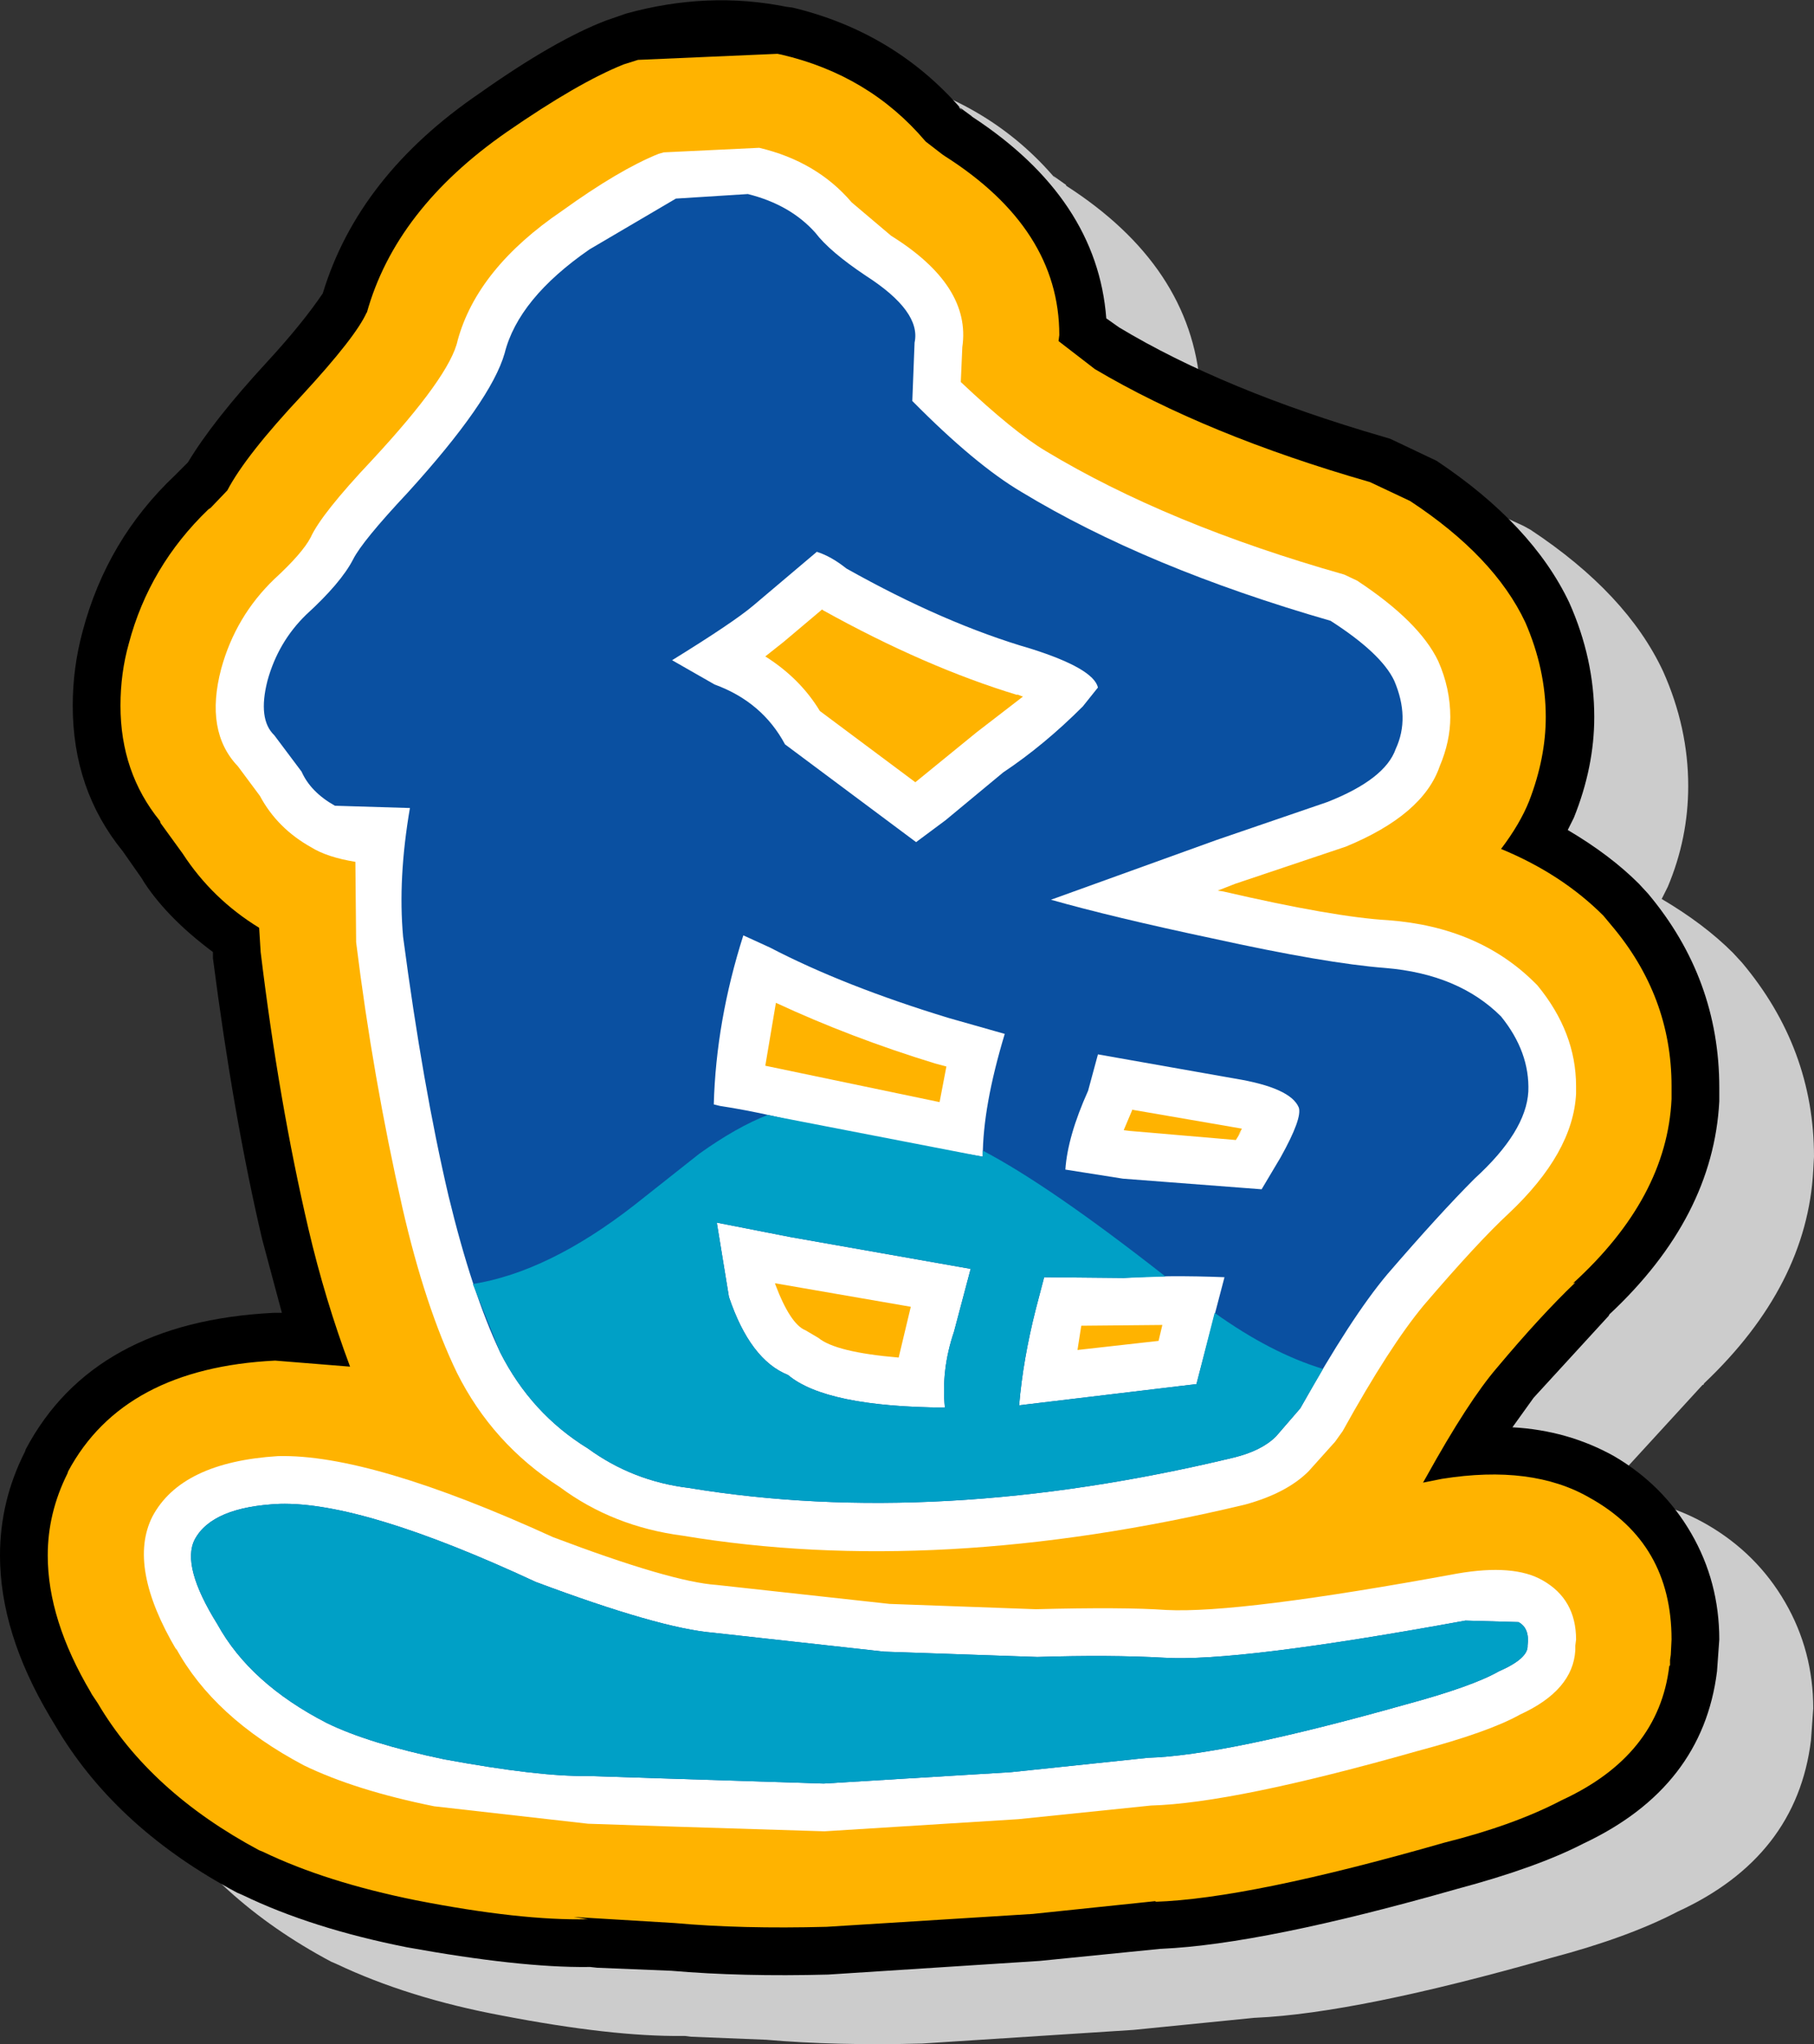
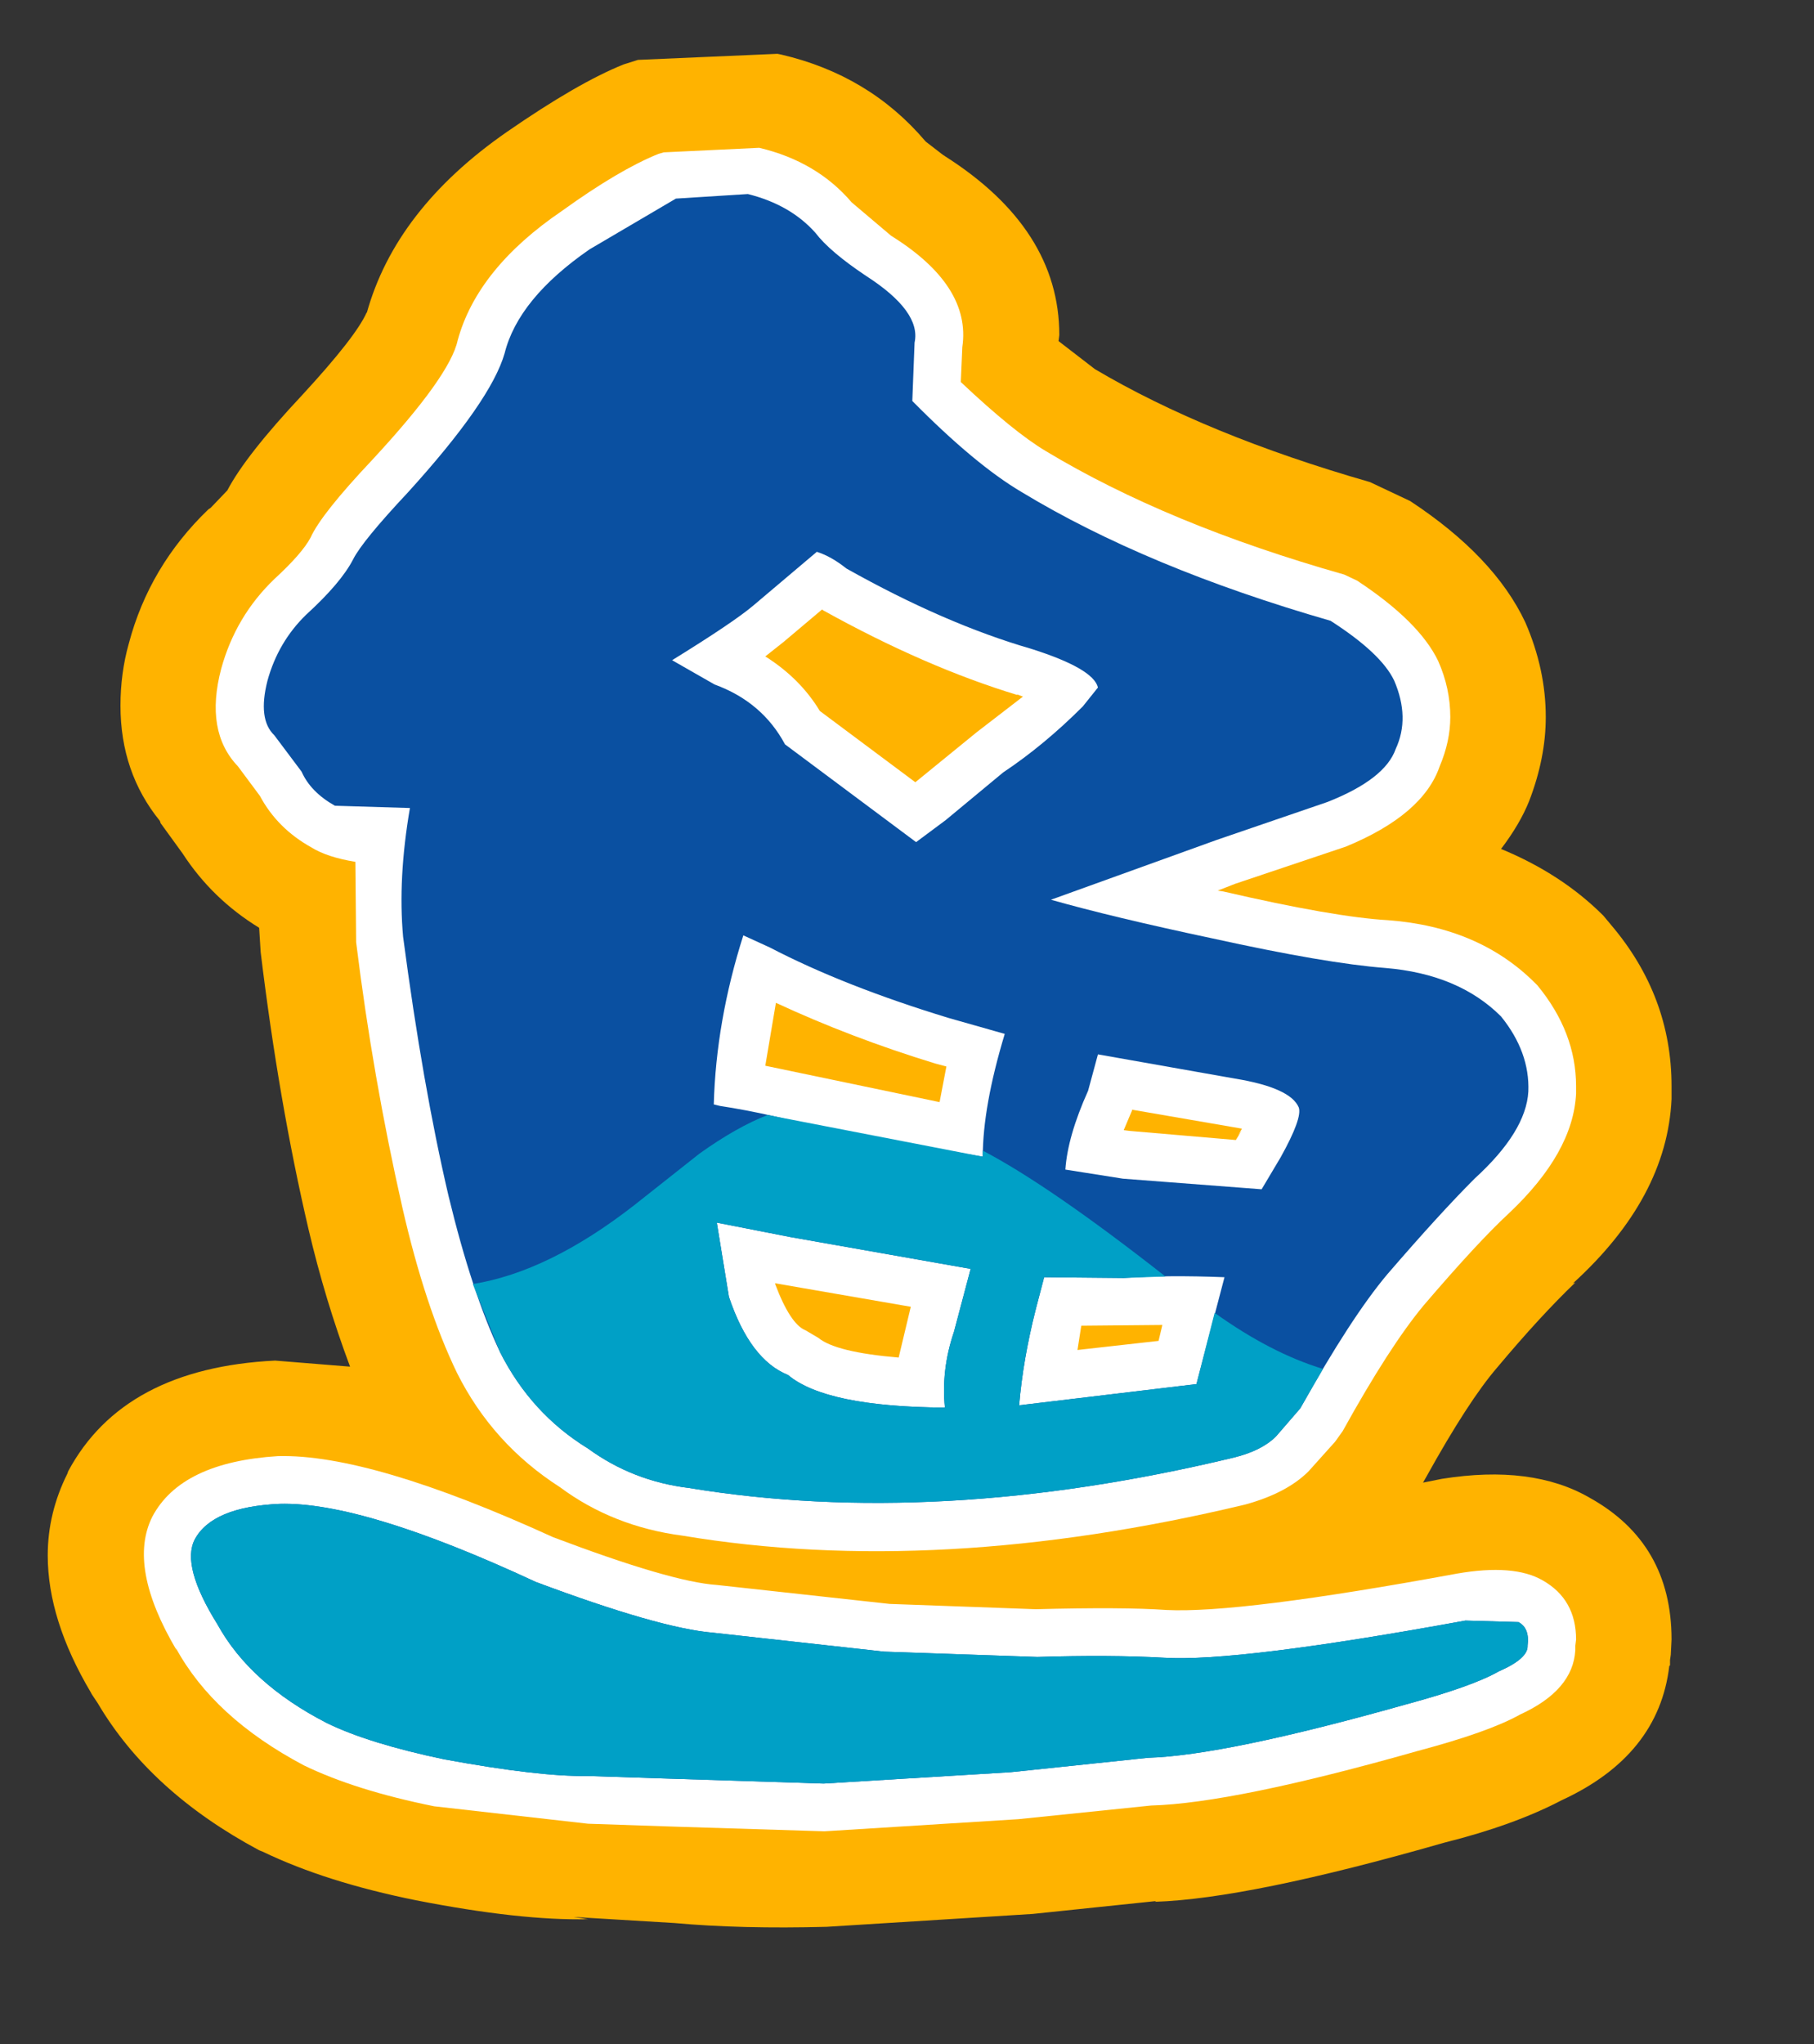
<svg xmlns="http://www.w3.org/2000/svg" height="134.85px" width="119.7px">
  <rect width="100%" height="100%" fill="#333333" stroke="none" />
  <g transform="matrix(1.0, 0.0, 0.0, 1.0, 59.85, 67.4)">
-     <path d="M-1.7 -62.4 L-1.35 -62.35 Q5.55 -60.65 9.85 -55.55 L9.65 -55.8 10.5 -55.2 10.5 -55.15 Q18.75 -49.85 19.35 -41.85 L20.25 -41.25 Q27.15 -37.1 37.65 -34.05 L38.1 -33.9 40.7 -32.7 41.15 -32.45 Q47.5 -28.25 49.9 -23.1 51.55 -19.4 51.55 -15.55 51.55 -12.1 50.2 -8.9 L49.8 -8.1 Q52.6 -6.45 54.5 -4.55 L55.1 -3.9 Q59.85 1.75 59.85 8.9 L59.8 9.8 Q59.4 17.4 52.6 23.85 L52.55 23.95 52.5 23.95 47.55 29.35 46.15 31.3 Q49.85 31.45 52.85 33.2 56.1 35.1 57.95 38.3 59.8 41.5 59.8 45.3 L59.65 47.4 Q58.7 55.1 50.85 58.7 47.6 60.4 42.5 61.75 29.7 65.4 23.0 65.7 L22.95 65.7 14.95 66.5 1.0 67.4 Q-4.7 67.55 -9.3 67.15 L-14.25 66.95 -14.65 66.9 -14.8 66.9 Q-19.5 66.95 -26.75 65.55 -32.9 64.4 -37.65 62.15 L-38.0 62.0 Q-45.7 57.9 -49.7 51.4 L-50.1 50.9 -50.35 50.45 -50.15 50.75 -50.35 50.4 Q-53.65 44.85 -53.65 39.75 -53.65 36.15 -52.0 32.9 L-51.9 32.75 Q-47.45 24.35 -35.6 23.75 L-35.05 23.75 -36.35 18.9 Q-38.4 9.9 -39.55 0.35 L-39.6 0.1 -39.6 -0.05 Q-42.65 -2.35 -44.1 -4.7 L-45.55 -6.7 Q-48.85 -10.85 -48.85 -16.3 -48.85 -18.8 -48.2 -21.2 -46.6 -27.25 -42.1 -31.5 L-41.85 -31.7 -41.2 -32.35 Q-39.85 -34.85 -36.0 -38.95 -33.7 -41.45 -32.35 -43.5 -30.0 -51.25 -22.0 -56.7 -16.95 -60.25 -13.65 -61.5 L-13.5 -61.6 -12.35 -61.95 Q-6.9 -63.45 -1.7 -62.4" fill="#cccccc" fill-rule="evenodd" stroke="none" />
-     <path d="M-7.95 -66.95 L-7.55 -66.9 Q-0.9 -65.3 3.5 -60.3 L3.4 -60.35 3.65 -60.1 3.5 -60.3 4.25 -59.75 4.3 -59.7 Q12.55 -54.3 13.15 -46.4 L14.0 -45.8 Q20.9 -41.65 31.4 -38.6 L31.9 -38.45 34.95 -37.0 Q41.25 -32.8 43.7 -27.65 45.35 -23.95 45.35 -20.1 45.35 -16.8 44.0 -13.45 L43.6 -12.65 Q46.4 -11.0 48.3 -9.1 L48.9 -8.45 Q53.6 -2.85 53.6 4.35 L53.6 5.25 Q53.2 12.9 46.35 19.3 L46.3 19.4 41.35 24.8 39.95 26.75 Q43.6 26.95 46.65 28.65 49.9 30.55 51.75 33.75 53.6 36.95 53.6 40.75 L53.45 42.85 Q52.5 50.5 44.65 54.2 41.55 55.8 36.3 57.2 23.5 60.85 16.8 61.15 L16.75 61.15 8.75 61.95 -5.2 62.85 Q-10.9 63.0 -15.55 62.6 L-20.45 62.4 -20.9 62.35 -21.05 62.35 Q-25.55 62.4 -33.0 61.05 -39.3 59.8 -43.85 57.6 L-44.2 57.45 Q-52.0 53.3 -55.95 46.85 L-56.4 46.1 -56.55 45.85 Q-59.85 40.3 -59.85 35.2 -59.85 31.6 -58.2 28.35 L-58.15 28.2 Q-53.7 19.8 -41.8 19.2 L-41.25 19.2 -42.55 14.35 Q-44.45 6.25 -45.8 -4.2 L-45.8 -4.6 Q-48.95 -6.95 -50.5 -9.45 L-50.35 -9.25 -51.75 -11.25 Q-55.05 -15.3 -55.05 -20.85 -55.05 -23.35 -54.4 -25.75 -52.8 -31.8 -48.3 -36.05 L-47.45 -36.9 Q-45.8 -39.65 -42.25 -43.5 -39.9 -46.05 -38.55 -48.05 -36.2 -55.8 -28.2 -61.25 -23.25 -64.75 -19.85 -66.05 L-19.7 -66.1 -18.55 -66.5 Q-13.15 -68.0 -7.95 -66.95" fill="#000000" fill-rule="evenodd" stroke="none" />
    <path d="M-8.55 -63.85 L-8.3 -63.8 Q-2.5 -62.45 1.2 -58.1 L1.25 -58.05 2.35 -57.2 2.5 -57.1 Q10.05 -52.3 10.05 -45.3 L10.0 -44.9 12.4 -43.05 Q19.75 -38.7 30.55 -35.6 L33.2 -34.35 Q38.75 -30.7 40.8 -26.35 42.15 -23.25 42.15 -20.1 42.15 -17.4 41.05 -14.55 40.45 -13.05 39.2 -11.4 43.2 -9.75 45.95 -7.0 L46.45 -6.4 Q50.45 -1.7 50.45 4.25 L50.45 5.1 Q50.15 11.6 43.95 17.25 L44.1 17.2 Q41.8 19.4 38.95 22.8 37.05 25.0 34.25 30.05 L34.05 30.4 35.3 30.15 Q41.25 29.2 45.05 31.4 50.45 34.4 50.45 40.75 L50.4 41.75 50.35 42.1 50.35 42.45 50.3 42.5 Q49.6 48.4 43.2 51.35 40.05 53.0 35.45 54.15 22.55 57.85 16.35 58.05 L16.45 58.0 8.3 58.85 -5.3 59.7 Q-10.95 59.85 -15.35 59.45 L-22.0 59.05 -21.05 59.2 Q-25.5 59.3 -32.4 57.95 -38.35 56.75 -42.5 54.75 L-42.75 54.65 Q-49.95 50.8 -53.4 44.95 L-53.8 44.35 -53.85 44.25 Q-56.7 39.45 -56.7 35.2 -56.7 32.4 -55.4 29.8 L-55.35 29.65 Q-51.7 22.85 -41.7 22.35 L-36.75 22.75 Q-38.4 18.35 -39.5 13.65 -41.45 5.3 -42.65 -4.6 L-42.75 -6.2 Q-45.85 -8.1 -47.8 -11.1 L-49.25 -13.1 -49.3 -13.25 Q-51.9 -16.45 -51.9 -20.85 -51.9 -23.0 -51.35 -24.95 -50.0 -30.05 -46.1 -33.8 L-45.95 -33.9 -44.85 -35.05 Q-43.65 -37.35 -39.9 -41.35 -36.35 -45.2 -35.65 -46.8 L-35.65 -46.75 Q-33.75 -53.6 -26.4 -58.7 -21.7 -61.95 -18.7 -63.15 L-17.75 -63.45 -8.55 -63.85" fill="#ffb300" fill-rule="evenodd" stroke="none" />
    <path d="M-1.15 38.4 L8.5 38.75 Q14.3 38.6 17.1 38.8 21.9 39.05 36.3 36.4 40.05 35.75 41.95 36.85 44.15 38.1 44.15 40.75 L44.1 41.15 44.1 41.35 44.1 41.45 Q43.95 44.1 40.45 45.7 38.4 46.85 33.7 48.1 21.55 51.55 16.1 51.7 L7.35 52.6 -5.45 53.4 -15.1 53.1 -21.05 52.9 -31.2 51.75 Q-36.4 50.7 -39.8 49.05 -45.75 45.9 -48.25 41.3 L-48.2 41.45 Q-51.45 35.95 -49.8 32.65 -47.9 29.05 -41.5 28.65 -35.4 28.5 -23.35 34.0 -15.55 36.95 -12.55 37.15 L-1.15 38.4" fill="#ffffff" fill-rule="evenodd" stroke="none" />
    <path d="M-6.7 20.35 L-5.85 20.85 Q-4.7 21.8 -0.55 22.15 L0.25 18.8 -8.7 17.25 -8.7 17.3 Q-7.7 19.95 -6.7 20.35 M2.15 5.3 L2.6 2.95 1.85 2.75 Q-3.7 1.05 -8.65 -1.25 L-9.35 2.9 2.15 5.3 M16.85 20.0 L11.5 20.05 11.25 21.65 16.6 21.05 16.85 20.0 M21.7 7.8 L22.1 7.15 21.85 7.5 22.1 7.05 14.85 5.8 14.85 5.85 14.3 7.15 14.7 7.2 21.7 7.8 M-5.55 -27.15 L-5.6 -27.2 -8.15 -25.05 -9.35 -24.1 Q-7.05 -22.65 -5.75 -20.5 L0.55 -15.8 4.6 -19.1 7.65 -21.45 7.25 -21.6 7.3 -21.55 Q1.2 -23.4 -5.55 -27.15 M-22.75 -53.5 Q-19.0 -56.2 -16.4 -57.25 L-16.05 -57.35 -9.75 -57.65 Q-5.95 -56.75 -3.65 -54.05 L-1.05 -51.85 Q4.25 -48.55 3.65 -44.5 L3.55 -42.2 Q7.05 -38.9 9.15 -37.65 17.2 -32.8 28.85 -29.5 L29.7 -29.1 Q33.8 -26.4 35.05 -23.8 35.85 -22.0 35.85 -20.1 35.85 -18.5 35.15 -16.85 34.05 -13.65 28.95 -11.55 L28.65 -11.45 21.65 -9.1 20.5 -8.65 20.85 -8.6 Q28.2 -6.9 31.75 -6.7 37.75 -6.25 41.45 -2.55 L41.6 -2.4 Q44.15 0.7 44.15 4.25 L44.15 4.75 Q43.95 8.65 39.7 12.65 37.65 14.55 34.1 18.7 31.85 21.4 28.75 27.0 L28.25 27.7 26.5 29.65 Q25.05 31.1 22.3 31.85 2.0 36.7 -14.8 33.9 -19.4 33.3 -22.9 30.7 -27.35 27.85 -29.7 23.15 -31.8 18.8 -33.3 12.25 -35.25 3.65 -36.35 -5.25 L-36.4 -10.55 Q-38.25 -10.85 -39.3 -11.5 -41.55 -12.75 -42.7 -14.9 L-44.15 -16.85 Q-46.35 -19.15 -45.25 -23.3 -44.3 -26.75 -41.75 -29.2 -39.9 -30.9 -39.35 -31.95 -38.65 -33.5 -35.3 -37.05 -30.15 -42.6 -29.65 -44.95 -28.35 -49.7 -22.75 -53.5" fill="#ffffff" fill-rule="evenodd" stroke="none" />
    <path d="M-10.5 -54.6 Q-7.7 -53.9 -6.05 -52.05 -5.1 -50.8 -2.7 -49.2 0.95 -46.85 0.5 -44.8 L0.35 -40.95 Q4.5 -36.75 7.55 -34.95 15.8 -29.95 27.95 -26.45 31.3 -24.3 32.15 -22.5 33.2 -20.05 32.25 -18.0 31.55 -16.0 27.75 -14.5 L20.45 -12.0 9.5 -8.05 Q13.55 -6.9 20.15 -5.5 27.65 -3.85 31.55 -3.55 36.4 -3.15 39.2 -0.35 41.1 2.0 41.0 4.6 40.85 7.25 37.45 10.35 35.15 12.65 31.7 16.65 29.3 19.5 25.95 25.5 L24.35 27.35 Q23.4 28.3 21.55 28.75 2.0 33.45 -14.4 30.75 -18.1 30.3 -21.05 28.15 -24.8 25.85 -26.85 21.8 -28.7 17.9 -30.25 11.5 -31.95 4.25 -33.25 -5.6 -33.6 -9.45 -32.8 -14.1 L-37.75 -14.25 Q-39.35 -15.15 -39.95 -16.5 L-41.75 -18.9 Q-42.85 -19.95 -42.2 -22.5 -41.5 -25.05 -39.65 -26.85 -37.35 -28.95 -36.55 -30.5 -35.95 -31.7 -32.95 -34.9 -27.45 -40.95 -26.55 -44.1 -25.65 -47.7 -20.95 -50.95 L-15.25 -54.3 -10.5 -54.6 M-12.7 -22.25 Q-9.55 -21.1 -8.05 -18.3 L0.6 -11.85 2.55 -13.3 6.35 -16.45 Q9.05 -18.25 11.6 -20.8 L12.6 -22.05 Q12.3 -23.3 8.2 -24.6 2.5 -26.25 -4.0 -29.9 -5.0 -30.7 -5.95 -31.0 L-10.15 -27.45 Q-11.45 -26.35 -15.5 -23.85 L-12.7 -22.25 M-10.8 -5.7 Q-12.6 -0.05 -12.75 5.45 L-12.35 5.55 Q-9.05 6.05 -4.75 7.25 L5.0 8.9 Q5.0 5.6 6.45 0.8 L2.75 -0.25 Q-4.15 -2.35 -9.05 -4.9 L-10.8 -5.7 M11.95 4.55 Q10.6 7.55 10.45 9.75 L14.25 10.35 23.4 11.05 24.65 8.95 Q26.1 6.35 25.85 5.65 25.3 4.35 21.65 3.75 L12.6 2.15 11.95 4.55 M14.3 16.9 L9.05 16.85 8.5 18.95 Q7.65 22.3 7.4 25.3 L19.1 23.9 20.95 16.85 Q17.2 16.7 14.3 16.9 M-7.7 14.2 L-12.55 13.25 -11.75 18.15 Q-10.35 22.3 -7.85 23.3 -5.35 25.4 2.5 25.45 2.25 22.95 3.1 20.45 L4.2 16.3 -7.7 14.2 M8.6 41.9 Q13.4 41.75 16.95 41.95 21.8 42.25 36.85 39.5 L40.35 39.6 Q41.1 40.0 40.95 41.15 41.0 42.0 39.05 42.85 37.3 43.85 32.85 45.05 20.95 48.4 15.9 48.55 L6.85 49.5 -5.5 50.25 -14.9 49.95 -21.1 49.75 Q-24.3 49.8 -30.55 48.65 -35.55 47.6 -38.3 46.25 -43.35 43.65 -45.5 39.75 -47.9 35.9 -47.0 34.15 -45.85 32.0 -41.4 31.8 -35.9 31.65 -24.5 36.95 -16.35 40.0 -12.8 40.3 L-1.5 41.55 8.6 41.9" fill="#0a50a1" fill-rule="evenodd" stroke="none" />
    <path d="M-1.5 41.55 L8.6 41.9 Q13.4 41.75 16.95 41.95 21.8 42.25 36.85 39.5 L40.35 39.6 Q41.1 40.0 40.95 41.15 41.0 42.0 39.05 42.85 37.3 43.85 32.85 45.05 20.95 48.4 15.9 48.55 L6.85 49.5 -5.5 50.25 -14.9 49.95 -21.1 49.75 Q-24.3 49.8 -30.55 48.65 -35.55 47.6 -38.3 46.25 -43.35 43.65 -45.5 39.75 -47.9 35.9 -47.0 34.15 -45.85 32.0 -41.4 31.8 -35.9 31.65 -24.5 36.95 -16.35 40.0 -12.8 40.3 L-1.5 41.55" fill="#00a0c6" fill-rule="evenodd" stroke="none" />
    <path d="M3.1 20.45 L4.2 16.3 -7.7 14.2 -12.55 13.25 -11.75 18.15 Q-10.35 22.3 -7.85 23.3 -5.35 25.4 2.5 25.45 2.25 22.95 3.1 20.45 M17.05 16.8 L14.3 16.9 9.05 16.85 8.5 18.95 Q7.65 22.3 7.4 25.3 L19.1 23.9 20.3 19.2 Q24.0 21.85 27.45 22.9 L25.95 25.5 24.35 27.35 Q23.4 28.3 21.55 28.75 2.0 33.45 -14.4 30.75 -18.1 30.3 -21.05 28.15 -24.8 25.85 -26.85 21.8 L-28.65 17.3 Q-23.65 16.5 -18.0 12.1 L-13.7 8.7 Q-11.25 6.95 -9.2 6.15 L5.0 8.9 5.0 8.5 Q9.4 10.8 17.05 16.8" fill="#00a0c6" fill-rule="evenodd" stroke="none" />
  </g>
</svg>